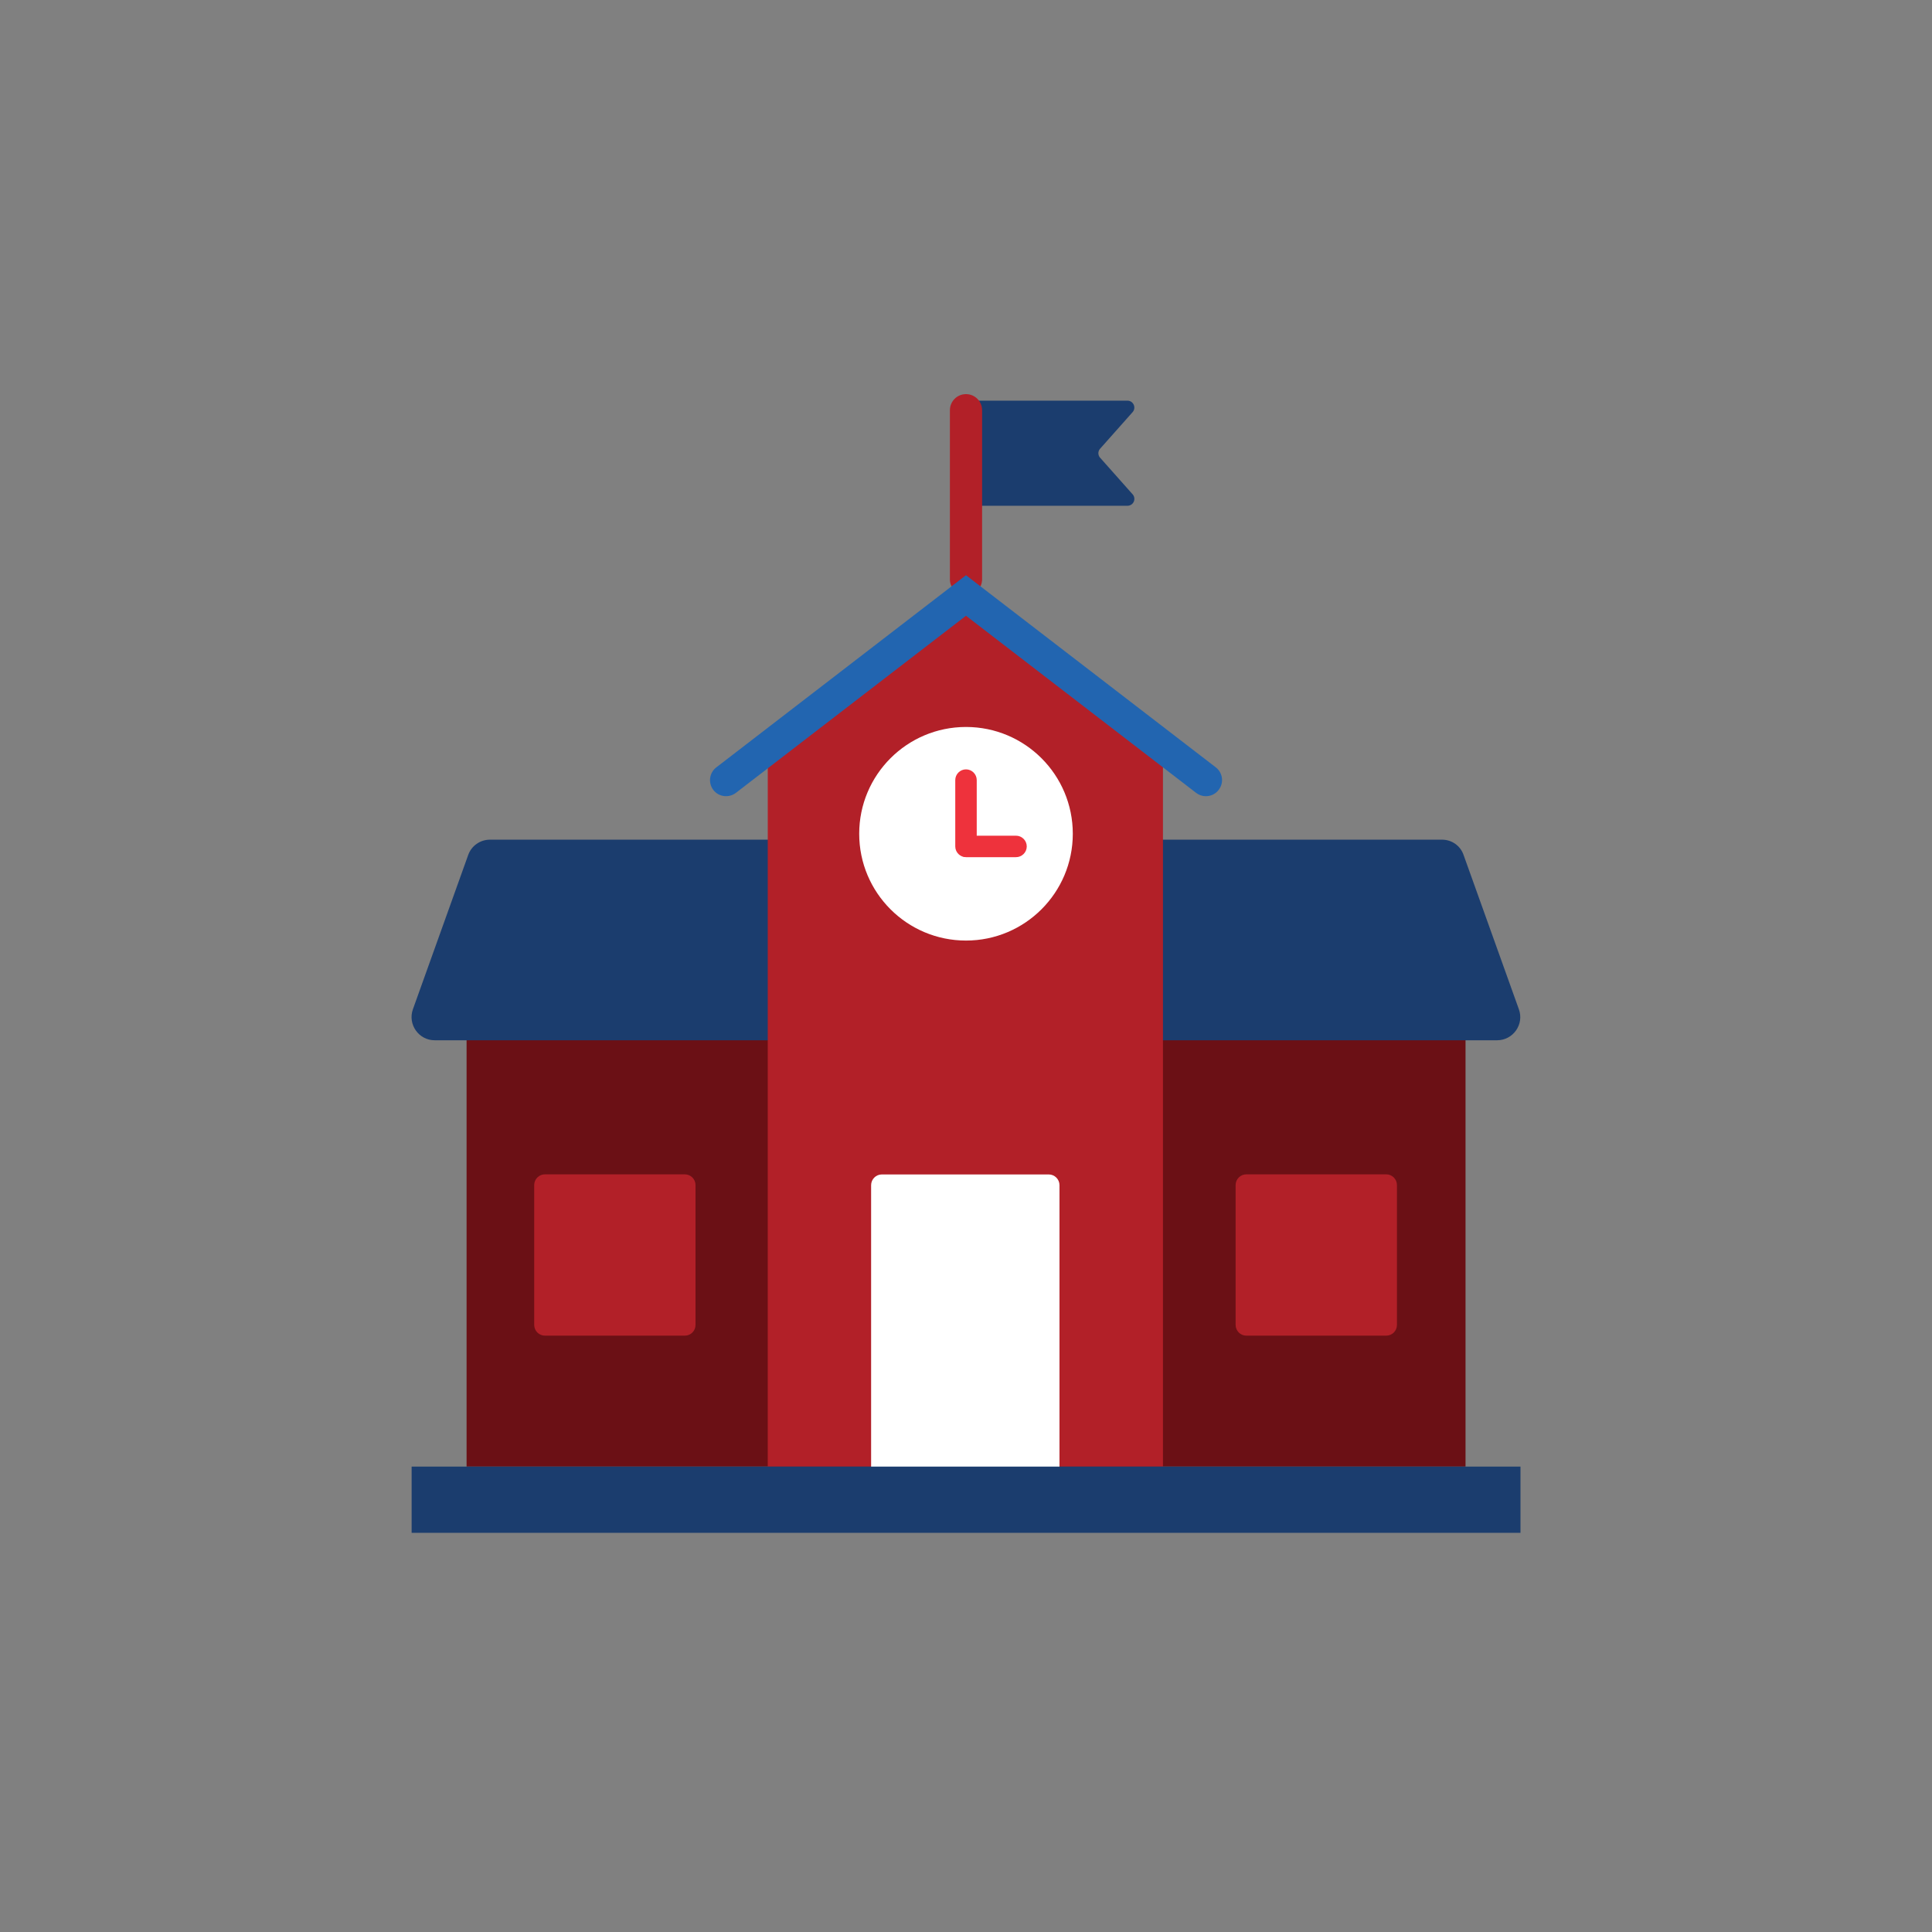
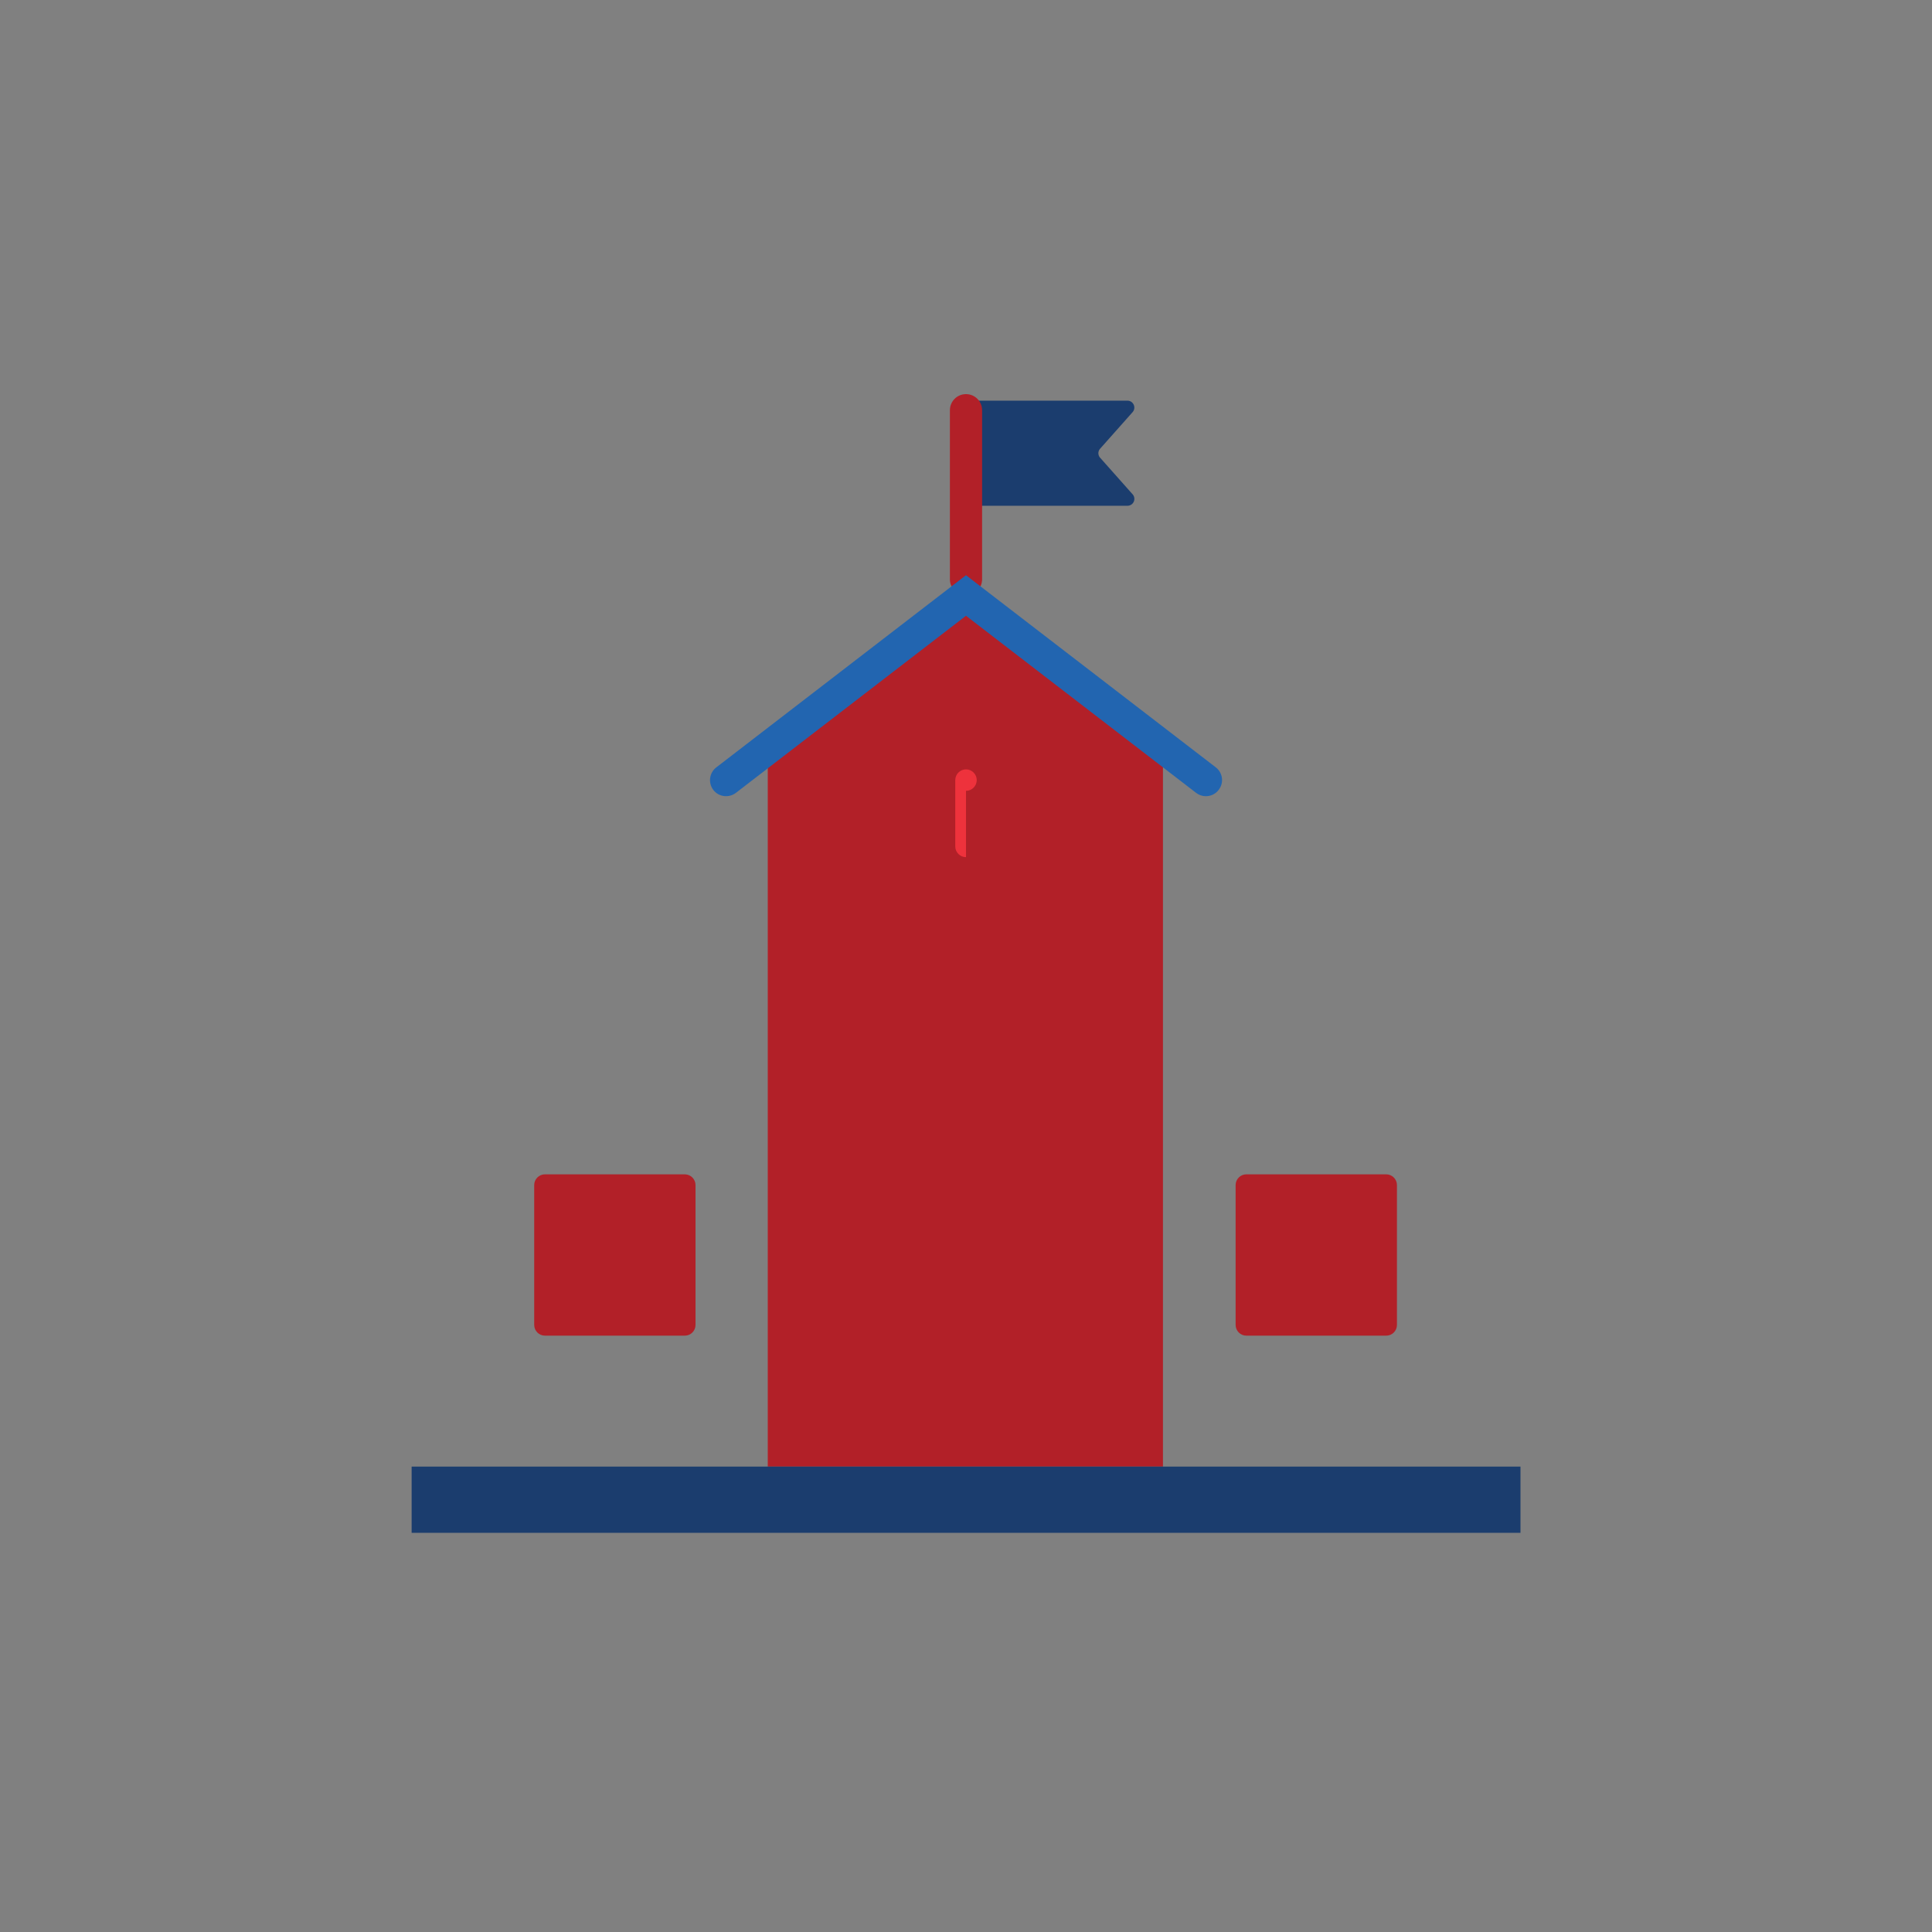
<svg xmlns="http://www.w3.org/2000/svg" xml:space="preserve" style="enable-background:new 0 0 180 180" viewBox="0 0 180 180">
  <rect x="0" y="0" width="180" height="180" fill="#808080" stroke="none" />
  <style>.st0{fill:#b22028}.st2{fill:#fff}.st3{fill:#1b3d6e}.st8{fill:#ee323c}</style>
  <g id="Layer_1">
    <path d="M105.04 47.12H89.45c-.36 0-.64-.29-.64-.64v-8.51c0-.36.29-.64.64-.64h15.59c.55 0 .85.65.48 1.07l-3.02 3.4a.63.63 0 0 0 0 .85l3.02 3.4a.64.64 0 0 1-.48 1.07z" class="st3" />
    <path d="M90 55.47c-.83 0-1.5-.67-1.5-1.5V38.22c0-.83.67-1.5 1.5-1.5s1.5.67 1.5 1.5v15.75c0 .83-.67 1.5-1.5 1.5z" class="st0" />
-     <path d="M43.47 93h93.07v43.64H43.47z" style="fill:#6b1015" />
-     <path d="M134.35 78.23h-88.7c-.91 0-1.73.57-2.03 1.43l-5.15 14.37c-.5 1.41.54 2.89 2.03 2.89h98.98c1.49 0 2.54-1.48 2.03-2.89l-5.15-14.37c-.29-.86-1.1-1.43-2.01-1.43z" class="st3" />
    <path d="M108.35 136.64H71.53V70.12l18.41-14.17 18.41 14.17z" class="st0" />
    <path d="M112.35 74.18c-.32 0-.64-.1-.91-.31L90 57.37l-21.44 16.5c-.66.5-1.6.38-2.1-.27-.5-.66-.38-1.6.27-2.1L90 53.59l23.27 17.9c.66.51.78 1.45.27 2.1-.29.39-.74.59-1.19.59z" style="fill:#2265b0" />
-     <circle cx="90" cy="77.68" r="9.95" class="st2" />
-     <path d="M90 79.86c-.55 0-1-.45-1-1v-6.18c0-.55.45-1 1-1s1 .45 1 1v6.18c0 .55-.45 1-1 1z" class="st8" />
-     <path d="M94.66 79.86h-4.57c-.55 0-1-.45-1-1s.45-1 1-1h4.57c.55 0 1 .45 1 1s-.45 1-1 1z" class="st8" />
-     <path d="M97.71 138.4H82.16c-.55 0-1-.45-1-1v-26.98c0-.55.45-1 1-1h15.55c.55 0 1 .45 1 1v26.98c0 .55-.45 1-1 1z" class="st2" />
+     <path d="M90 79.86c-.55 0-1-.45-1-1v-6.18c0-.55.45-1 1-1s1 .45 1 1c0 .55-.45 1-1 1z" class="st8" />
    <path d="M63.8 124.44H50.77c-.55 0-1-.45-1-1v-13.03c0-.55.45-1 1-1H63.8c.55 0 1 .45 1 1v13.03c0 .56-.45 1-1 1zM129.15 124.44h-13.03c-.55 0-1-.45-1-1v-13.03c0-.55.45-1 1-1h13.03c.55 0 1 .45 1 1v13.03c0 .56-.45 1-1 1z" class="st0" />
    <path d="M38.35 136.64h103.31v6.17H38.35z" class="st3" />
  </g>
</svg>